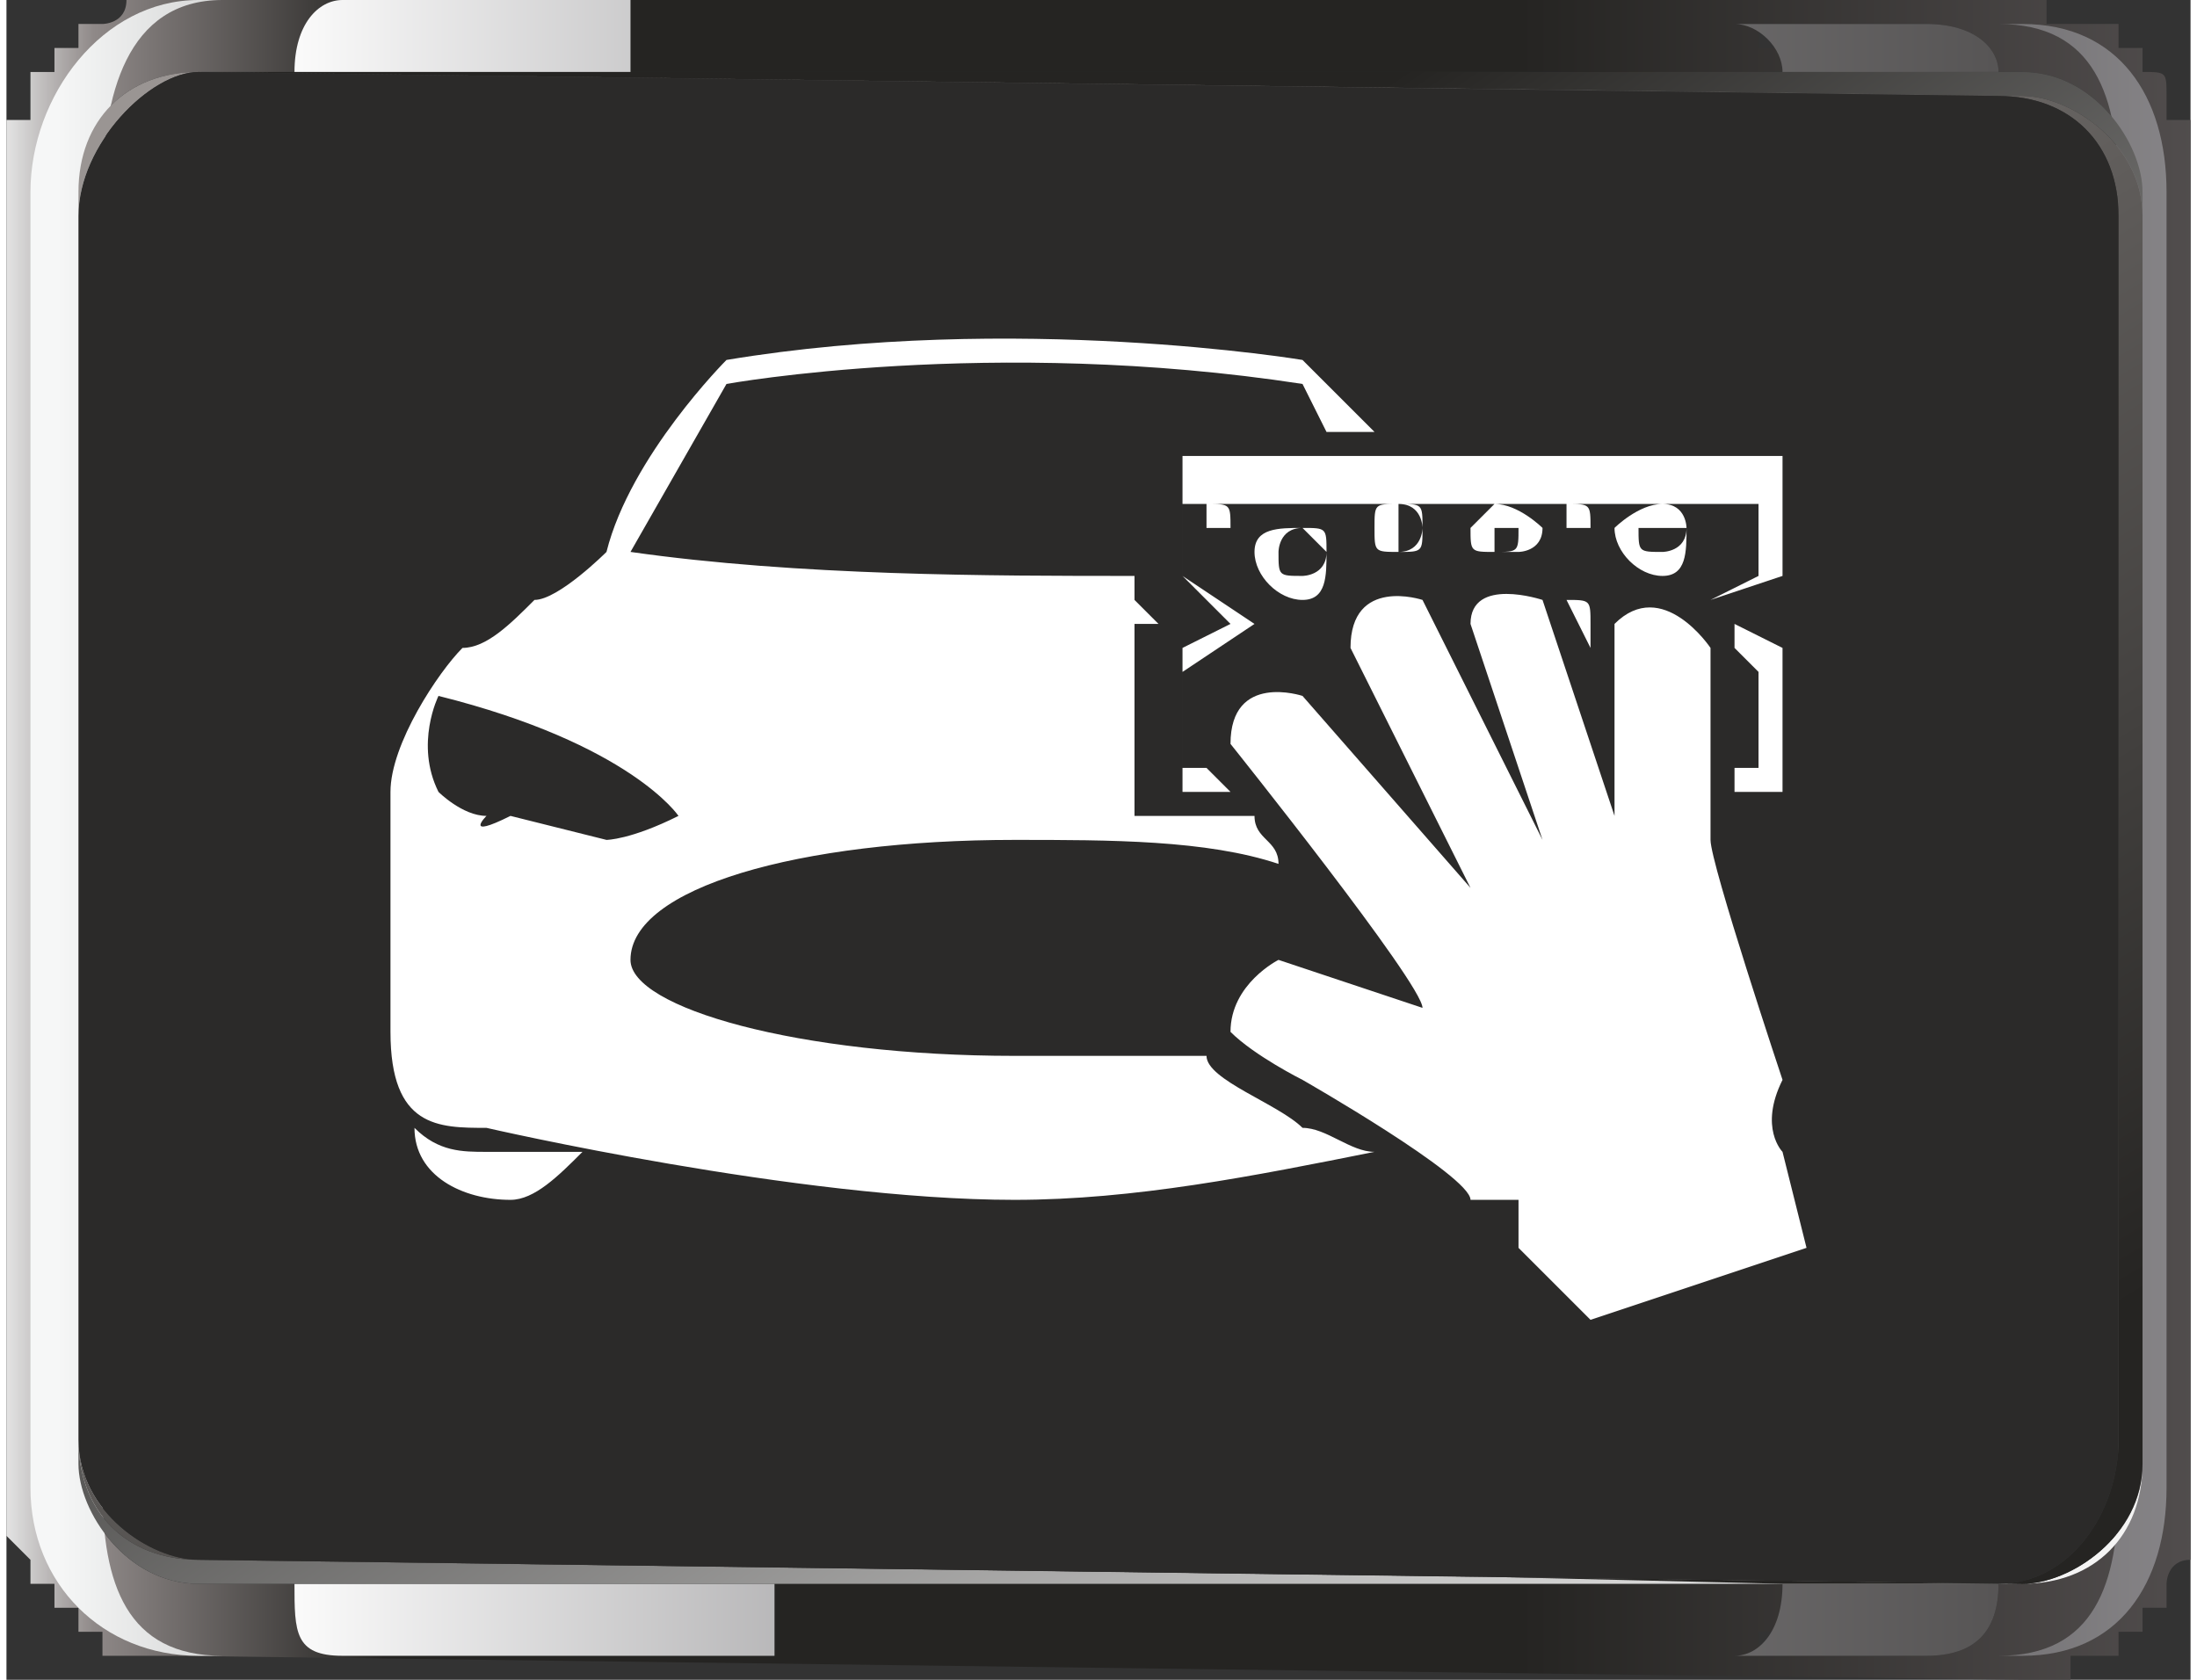
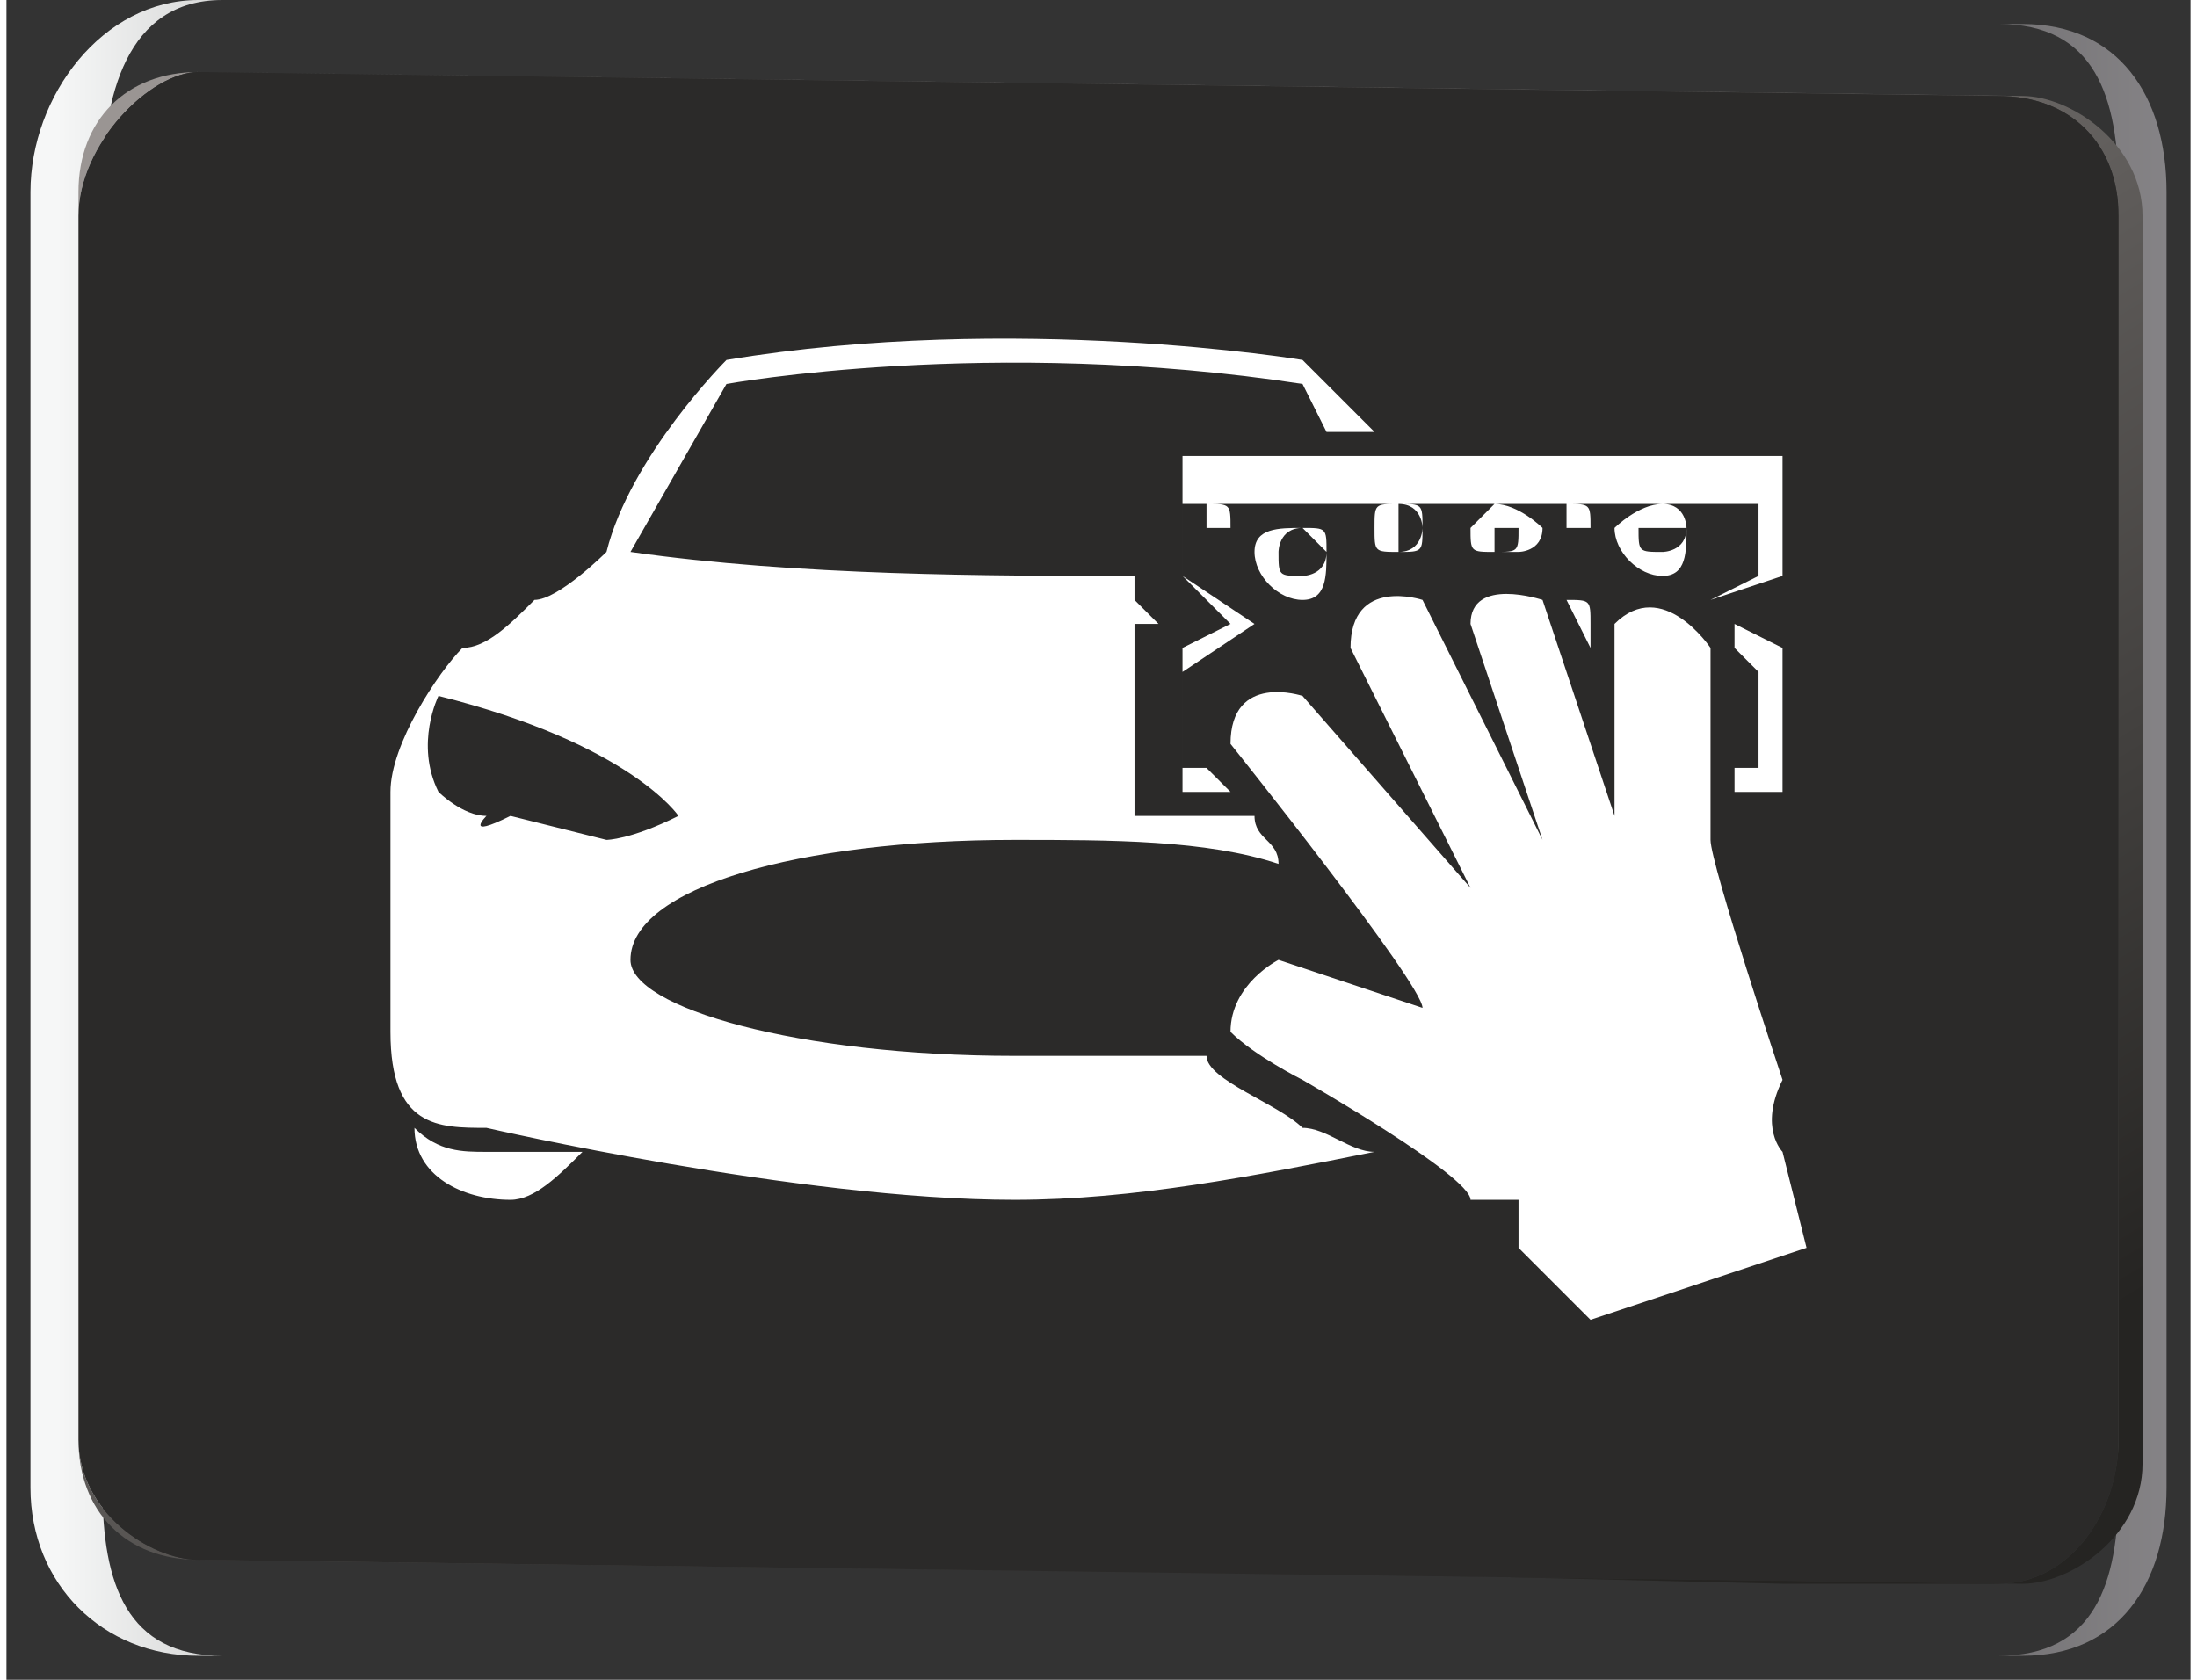
<svg xmlns="http://www.w3.org/2000/svg" xml:space="preserve" width="85px" height="65px" version="1.1" style="shape-rendering:geometricPrecision; text-rendering:geometricPrecision; image-rendering:optimizeQuality; fill-rule:evenodd; clip-rule:evenodd" viewBox="0 0 0.91 0.7">
  <rect x="0" y="0" width="0.91" height="0.7" fill="#333333" stroke="none" />
  <defs>
    <style type="text/css"> .fil5 {fill:#2B2A29;fill-rule:nonzero} .fil6 {fill:white;fill-rule:nonzero} .fil2 {fill:url(#id0)} .fil4 {fill:url(#id1)} .fil0 {fill:url(#id2)} .fil1 {fill:url(#id3)} .fil3 {fill:url(#id4)} </style>
    <linearGradient id="id0" gradientUnits="userSpaceOnUse" x1="0.11" y1="0.35" x2="0.85" y2="0.35">
      <stop offset="0" style="stop-opacity:1; stop-color:#FEFEFE" />
      <stop offset="0.42" style="stop-opacity:1; stop-color:#989799" />
      <stop offset="0.988" style="stop-opacity:1; stop-color:#555353" />
      <stop offset="1" style="stop-opacity:1; stop-color:#555353" />
    </linearGradient>
    <linearGradient id="id1" gradientUnits="userSpaceOnUse" x1="0.24" y1="-0.01" x2="0.66" y2="0.68">
      <stop offset="0" style="stop-opacity:1; stop-color:#9A9593" />
      <stop offset="1" style="stop-opacity:1; stop-color:#252422" />
    </linearGradient>
    <linearGradient id="id2" gradientUnits="userSpaceOnUse" x1="0" y1="0.35" x2="0.93" y2="0.35">
      <stop offset="0" style="stop-opacity:1; stop-color:#E3E3E3" />
      <stop offset="0.039" style="stop-opacity:1; stop-color:#8F8988" />
      <stop offset="0.169" style="stop-opacity:1; stop-color:#252422" />
      <stop offset="0.678" style="stop-opacity:1; stop-color:#252422" />
      <stop offset="0.988" style="stop-opacity:1; stop-color:#524E4E" />
      <stop offset="1" style="stop-opacity:1; stop-color:#524E4E" />
    </linearGradient>
    <linearGradient id="id3" gradientUnits="userSpaceOnUse" x1="0.01" y1="0.35" x2="0.92" y2="0.35">
      <stop offset="0" style="stop-opacity:1; stop-color:#F6F7F7" />
      <stop offset="0.012" style="stop-opacity:1; stop-color:#F6F7F7" />
      <stop offset="0.51" style="stop-opacity:1; stop-color:#252422" />
      <stop offset="0.988" style="stop-opacity:1; stop-color:#878588" />
      <stop offset="1" style="stop-opacity:1; stop-color:#878588" />
    </linearGradient>
    <linearGradient id="id4" gradientUnits="userSpaceOnUse" x1="0.75" y1="0.77" x2="0.35" y2="0.19">
      <stop offset="0" style="stop-opacity:1; stop-color:#FEFEFE" />
      <stop offset="1" style="stop-opacity:1; stop-color:#252422" />
    </linearGradient>
  </defs>
  <g id="Слой_x0020_1">
    <g id="_1698792954448">
-       <path class="fil0" d="M0.07 0.69l0 0 0 0c0,0 0,0 0,0l0 0 0 0c0,0 0,0 -0.01,0l0 0 0 0c0,0 0,0 0,0l0 0 0 0c0,0 0,0 0,0l0 0 0 0c0,0 0,0 0,0l0 0 0 0c-0.01,0 -0.01,0 -0.01,0l0 0 0 0c0,0 0,0 0,0l0 0 0 0c-0.01,0 -0.01,0 -0.01,0l0 0 0 0c0,0 0,-0.01 0,-0.01l0 0 0 0 0 0 0 0 0 0c0,0 0,0 0,0l0 0 0 0c0,0 0,0 0,0l0 0 0 0c0,0 -0.01,0 -0.01,0l0 0 0 0c0,0 0,0 0,0l0 0 0 0c0,0 0,0 0,0l0 0 0 0c0,0 0,0 0,0l0 0 0 0c0,0 0,0 0,0l0 0 0 0c0,-0.01 0,-0.01 0,-0.01l0 0 0 0c-0.01,0 -0.01,0 -0.01,0l0 0 0 0 0 0 0 0 0 0 0 0 0 0 0 0 0 0 0 0 0 0c0,0 0,0 0,0l0 0 0 0 0 0 0 0 0 0 0 0 0 0 0 0c0,0 0,0 0,0l0 0 0 0c0,0 0,-0.01 0,-0.01l0 0 0 0c0,0 0,0 0,0l0 0 0 0c-0.01,0 -0.01,0 -0.01,0l0 0 0 0c0,0 0,0 0,0l0 0 0 0c0,0 0,0 0,0l0 0 0 0c0,0 0,0 0,0l0 0 0 0c0,0 0,0 0,-0.01l0 0 0 0c0,0 0,0 0,0l0 0 0 0c0,0 0,0 0,0l0 0 0 0c0,0 0,0 0,0l0 0 0 0c0,0 0,0 -0.01,-0.01l0 0 0 0c0,0 0,0 0,0l0 0 0 0 0 0 0 0 0 0c0,0 0,0 0,0l0 0 0 0c0,0 0,0 0,0l0 0 0 0c0,0 0,0 0,0l0 0 0 0c0,0 0,0 0,-0.01l0 0 0 0c0,0 0,0 0,0l0 0 0 0c0,0 0,0 0,0l0 0 0 0c0,0 0,0 0,0l0 0 0 0c0,0 0,0 0,0l0 0 0 0c0,-0.01 0,-0.01 0,-0.01l0 0 0 0c0,0 0,0 0,0l0 -0.55c0,0 0,0 0,0l0 0 0 0c0,0 0,0 0,0l0 0 0 0c0,0 0,0 0,-0.01l0 0 0 0c0,0 0,0 0,0l0 0 0 0c0,0 0,0 0,0l0 0 0 0c0,0 0,0 0,0l0 0 0 0c0,0 0,0 0,0l0 0 0 0c0,0 0,0 0,0l0 0 0 0c0,0 0,-0.01 0,-0.01l0 0 0 0c0,0 0,0 0,0l0 0 0 0c0,0 0,0 0,0l0 0 0 0c0,0 0,0 0,0l0 0 0 0c0,0 0,0 0,0l0 0 0 0c0,0 0,0 0.01,0l0 0 0 0c0,0 0,0 0,0l0 0 0 0c0,-0.01 0,-0.01 0,-0.01l0 0 0 0 0 0 0 0c0,0 0,0 0,0l0 0 0 0c0,0 0,0 0,0l0 0 0 0 0 0 0 0 0 0 0 0 0 0 0 0 0 0 0 0 0 0c0,0 0,0 0,0l0 0 0 0c0,0 0,0 0,0l0 0 0 0c0,0 0,0 0,0l0 0 0 0c0,-0.01 0,-0.01 0,-0.01l0 0 0 0c0,0 0,0 0,0l0 0 0 0c0,0 0,0 0,0l0 0 0 0c0,0 0,0 0,0l0 0 0 0c0,0 0.01,0 0.01,0l0 0 0 0c0,0 0,0 0,0l0 0 0 0c0,0 0,0 0,0l0 0 0 0c0,0 0,0 0,-0.01l0 0 0 0c0,0 0,0 0,0l0 0 0 0c0,0 0,0 0,0l0 0 0 0c0.01,0 0.01,0 0.01,0l0 0 0 0c0,0 0,0 0,0l0 0 0 0c0,-0.01 0,-0.01 0,-0.01l0 0 0 0c0,0 0.01,0 0.01,0l0 0 0 0c0,0 0,0 0,0l0 0 0 0c0,0 0,0 0,0l0 0 0 0c0,0 0.01,0 0.01,-0.01l0 0 0 0c0,0 0,0 0,0l0 0 0 0c0,0 0,0 0,0l0 0 0 0c0,0 0,0 0,0l0 0 0 0 0 0 0 0 0 0c0,0 0,0 0,0l0 0 0 0c0,0 0,0 0,0l0 0c0,0 0.01,0 0.01,0l0 0 0 0c0,0 0,0 0,0l0 0 0 0c0,0 0,0 0,0l0 0 0 0c0,0 0,0 0,0l0 0 0 0c0,0 0,0 0,0l0 0 0 0c0,0 0.01,0 0.01,0l0 0 0 0c0,0 0,0 0,0l0.78 0c0,0 0,0 0,0l0 0 0 0c0,0.01 0,0.01 0,0.01l0 0 0 0c0,0 0,0 0,0l0 0 0 0c0,0 0.01,0 0.01,0l0 0 0 0c0,0 0,0 0,0l0 0 0 0c0,0 0,0 0,0l0 0 0 0c0,0 0.01,0 0.01,0l0 0 0 0c0,0 0,0 0,0l0 0 0 0c0,0 0,0 0,0l0 0 0 0 0 0 0 0 0 0 0 0 0 0 0 0c0,0 0.01,0 0.01,0l0 0 0 0c0,0 0,0 0,0l0 0 0 0c0,0 0,0 0,0l0 0 0 0c0,0.01 0,0.01 0,0.01l0 0 0 0c0,0 0,0 0,0l0 0 0 0c0,0 0,0 0.01,0l0 0 0 0c0,0 0,0 0,0.01l0 0 0 0c0,0 0,0 0,0l0 0 0 0c0.01,0 0.01,0 0.01,0.01l0 0 0 0c0,0 0,0 0,0l0 0 0 0c0,0 0,0 0,0l0 0 0 0c0,0 0,0 0,0l0 0 0 0c0,0.01 0,0.01 0,0.01l0 0 0 0c0.01,0 0.01,0 0.01,0l0 0 0 0c0,0 0,0 0,0l0 0 0 0c0,0 0,0 0,0l0 0 0 0c0,0 0,0.01 0,0.01l0 0 0 0c0,0 0,0 0,0l0 0 0 0c0,0 0,0 0,0l0 0 0 0c0,0 0,0 0,0l0 0 0 0c0,0.01 0,0.01 0,0.01l0 0 0 0c0,0 0,0 0,0l0 0 0 0c0,0 0,0 0,0l0 0 0 0c0,0 0,0.01 0,0.01l0 0.54c0,0.01 0,0.01 0,0.01l0 0 0 0c0,0 0,0 0,0l0 0 0 0c0,0 0,0.01 0,0.01l0 0 0 0c0,0 0,0 0,0l0 0 0 0c0,0 0,0 0,0l0 0 0 0c0,0 0,0.01 0,0.01l0 0 0 0c0,0 0,0 0,0l0 0 0 0c0,0 0,0 0,0l0 0 0 0c-0.01,0 -0.01,0.01 -0.01,0.01l0 0 0 0c0,0 0,0 0,0l0 0 0 0 0 0 0 0 0 0 0 0 0 0 0 0 0 0 0 0 0 0 0 0 0 0 0 0 0 0 0 0 0 0 0 0 0 0 0 0c0,0 0,0 0,0l0 0 0 0c0,0 0,0.01 0,0.01l0 0 0 0c0,0 0,0 0,0l0 0 0 0c0,0 0,0 0,0l0 0 0 0c0,0 0,0 -0.01,0l0 0 0 0c0,0 0,0 0,0l0 0 0 0c0,0 0,0.01 0,0.01l0 0 0 0c0,0 0,0 0,0l0 0 0 0 0 0 0 0 0 0 0 0 0 0 0 0 0 0 0 0 0 0c0,0 0,0 0,0l0 0 0 0c0,0 -0.01,0 -0.01,0l0 0 0 0c0,0 0,0 0,0l0 0 0 0c0,0 0,0.01 0,0.01l0 0 0 0c0,0 0,0 0,0l0 0 0 0c0,0 0,0 0,0l0 0 0 0c0,0 -0.01,0 -0.01,0l0 0 0 0 0 0 0 0 0 0 0 0 0 0 0 0c0,0 0,0 0,0l0 0 0 0c0,0 0,0 0,0l0 0 0 0c0,0 0,0 0,0l0 0 0 0c0,0 0,0 0,0l0 0 0 0c0,0 -0.01,0 -0.01,0l0 0 0 0c0,0 0,0 0,0.01l0 0 0 0c0,0 -0.01,0 -0.01,0l0 0 0 0c0,0 0,0 0,0l0 0 0 0c0,0 0,0 0,0l0 0 0 0c0,0 0,0 -0.01,0l-0.77 -0.01c0,0 0,0 0,0zm0.67 -0.03c0,0 0,0.01 0,0.01l0 0 0 0c0,0 0,0 0,0l0 0 0 0c0,0 0,0 0,0l0 0 0 0c0,0 0,0 0,0l0 0 0 0 0 0 0 0 0 0c0,0 0,0 0,0l0 0 0 0 0 0.01 0 0 0 0c0,0 0,0 0,0l0 0 0 0c0,0 0,0 0,0l0 0 0 0c-0.01,0 -0.01,0 -0.01,0l0 0 0 0c0,0 0,0 0,0l0 0 0 0c0,0 0,0 0,0l0 0 0 0c0,0 0,0 0,0l0 0 0 0c0,0 0,0.01 0,0.01l0 0 0 0c0,0 0,0 0,0l0 0 0 0 0 0 0 0 0 0c0,0 0,0 0,0l0 0 0 0 0 0 0 0 0 0c0,0 0,0 0,0l0 0 0 0c0,0 0,0 0,0l0 0 0 0c0,0 0,0 0,0l0 0 0 0c0,0 0,0 -0.01,0l0 0 0 0c0,0 0,0 0,0l0 0 0 0c0,0 0,0 0,0l0 0 0 0c0,0 0,0 0,0l0 0 0 0c0,0 0,0 0,0l0 0 0 0c0,0 0,0 0,0l0.08 0c0.02,0 0.03,-0.01 0.03,-0.03l0.01 0c0.03,0 0.05,-0.02 0.05,-0.05l0 -0.53c0,-0.02 -0.02,-0.05 -0.05,-0.05l-0.01 0c0,-0.01 -0.01,-0.02 -0.03,-0.02l0 0 0 0 -0.08 0 0 0c0,0 0,0 0,0l0 0 0 0c0,0 0,0 0,0l0 0 0 0c0,0 0,0 0,0l0 0 0 0c0,0 0,0 0.01,0l0 0 0 0 0 0 0 0 0 0c0,0 0,0 0,0l0 0 0 0c0,0 0,0.01 0,0.01l0 0 0 0c0,0 0,0 0,0l0 0 0 0c0,0 0,0 0,0l0 0 0 0c0,0 0,0 0,0l0 0 0 0 0 0 0 0 0 0c0,0 0,0 0,0l0 0 0 0c0.01,0 0.01,0 0.01,0l0 0 0 0c0,0 0,0.01 0,0.01l0 0 0 0c0,0 0,0 0,0l0 0 0 0c0,0 0,0 0,0l-0.48 0 0 -0.02 0 0 0 0 0 -0.01 0 0 -0.12 0 0 0 0 0c-0.01,0 -0.02,0.01 -0.02,0.03l-0.04 0c-0.03,0 -0.05,0.02 -0.05,0.05l0 0 0 0c0,0 0,0 0,0l0 0.53c0,0 0,0 0,0l0 0 0 0c0,0.02 0.02,0.05 0.05,0.05l0.04 0c0,0.02 0,0.03 0.02,0.03l0.18 0 0 -0.03 0.42 0z" />
      <path class="fil1" d="M0.84 0.01l-0.01 0c0.04,0 0.05,0.03 0.05,0.07l0 0.54c0,0.04 -0.01,0.07 -0.05,0.07l0.01 0c0.04,0 0.06,-0.03 0.06,-0.07l0 -0.54c0,-0.04 -0.02,-0.07 -0.06,-0.07zm-0.75 -0.01l-0.01 0c-0.04,0 -0.07,0.04 -0.07,0.08l0 0.54c0,0.04 0.03,0.07 0.07,0.07l0.01 0c-0.04,0 -0.05,-0.03 -0.05,-0.07l0 -0.54c0,-0.04 0.01,-0.08 0.05,-0.08z" />
-       <path class="fil2" d="M0.8 0.69l-0.08 0c0.01,0 0.02,-0.01 0.02,-0.03l0.09 0c0,0.02 -0.01,0.03 -0.03,0.03zm-0.48 0l-0.18 0c-0.02,0 -0.02,-0.01 -0.02,-0.03l0.2 0 0 0.03zm0.51 -0.66l-0.09 0c0,-0.01 -0.01,-0.02 -0.02,-0.02l0.08 0c0.02,0 0.03,0.01 0.03,0.02zm-0.57 0l-0.14 0c0,-0.02 0.01,-0.03 0.02,-0.03l0.12 0 0 0.03z" />
-       <path class="fil3" d="M0.84 0.66l-0.76 0c-0.03,0 -0.05,-0.03 -0.05,-0.05l0 -0.53c0,-0.03 0.02,-0.05 0.05,-0.05l0.04 0 0.14 0 0.48 0 0.09 0 0.01 0c0.03,0 0.05,0.03 0.05,0.05l0 0.53c0,0.03 -0.02,0.05 -0.05,0.05zm-0.76 -0.63c-0.03,0 -0.05,0.02 -0.05,0.05l0 0.52c0,0.03 0.02,0.05 0.05,0.05l0.76 0.01c0.02,0 0.05,-0.02 0.05,-0.05l0 -0.52c0,-0.03 -0.03,-0.05 -0.05,-0.05l-0.76 -0.01z" />
      <path class="fil4" d="M0.84 0.66l-0.76 -0.01c-0.03,0 -0.05,-0.02 -0.05,-0.05l0 -0.52c0,-0.03 0.02,-0.05 0.05,-0.05l0.76 0.01c0.02,0 0.05,0.02 0.05,0.05l0 0.52c0,0.03 -0.03,0.05 -0.05,0.05zm-0.1 0l0.09 0c0.03,0 0.05,-0.03 0.05,-0.06l0 -0.51c0,-0.03 -0.02,-0.05 -0.05,-0.05l-0.75 -0.01c-0.02,0 -0.05,0.03 -0.05,0.06l0 0.51c0,0.03 0.03,0.05 0.05,0.05l0.03 0 0.21 0 0.42 0.01z" />
      <path class="fil5" d="M0.88 0.6c0,0.03 -0.02,0.06 -0.05,0.06l-0.75 -0.01c-0.02,0 -0.05,-0.02 -0.05,-0.05l0 -0.51c0,-0.03 0.03,-0.06 0.05,-0.06l0.75 0.01c0.03,0 0.05,0.02 0.05,0.05l0 0.51z" />
    </g>
    <path class="fil6" d="M0.62 0.22c0.01,0 0.01,0 0.01,0 0,0.01 0,0.01 -0.01,0.01 0,0 0,0 0,-0.01 0,0 0,0 0,0zm0 -0.01c0,0 -0.01,0.01 -0.01,0.01 0,0.01 0,0.01 0.01,0.01 0,0 0,0 0,0 0.01,0 0.01,0 0.01,0 0,0 0.01,0 0.01,-0.01 0,0 -0.01,-0.01 -0.02,-0.01zm0.04 0.06l0 -0.01 0 0c0,-0.01 0,-0.01 -0.01,-0.01l0.01 0.02zm0.03 -0.05c0,0 0.01,0 0.01,0 0,0.01 -0.01,0.01 -0.01,0.01 -0.01,0 -0.01,0 -0.01,-0.01 0,0 0,0 0.01,0zm0 -0.01c-0.01,0 -0.02,0.01 -0.02,0.01 0,0.01 0.01,0.02 0.02,0.02 0.01,0 0.01,-0.01 0.01,-0.02 0,0 0,-0.01 -0.01,-0.01zm0.03 0.12l0.02 0 0 -0.06 -0.02 -0.01c0,0 0,0 0,0 0,0 0,0 0,0.01l0.01 0.01 0 0.04 -0.01 0c0,0 0,0.01 0,0.01zm-0.07 -0.11c0.01,0 0.01,0 0.01,0 0,-0.01 0,-0.01 -0.01,-0.01 0,0 0,0 0,0.01 0,0 0,0 0,0zm-0.07 -0.01c0.01,0 0.01,0.01 0.01,0.01 0,0 0,0.01 -0.01,0.01 0,0 0,-0.01 0,-0.01 0,0 0,-0.01 0,-0.01zm0 0c-0.01,0 -0.01,0 -0.01,0.01 0,0.01 0,0.01 0.01,0.01 0.01,0 0.01,0 0.01,-0.01 0,-0.01 0,-0.01 -0.01,-0.01zm-0.03 0.06l0 0 0 0c0,-0.01 0,-0.01 0,-0.01 0,0 0,0 0,0.01 0,0 0,0 0,0zm0.16 -0.02l0.03 -0.01 0 -0.05 -0.25 0 0 0.05 0.02 0.02 -0.02 0.01 0 0.06 0.02 0c0,0 -0.01,-0.01 -0.01,-0.01l-0.01 0 0 -0.04 0.03 -0.02 -0.03 -0.02 0 -0.03 0.24 0 0 0.03 -0.02 0.01c0,0 0,0 0,0zm-0.17 -0.01c-0.01,0 -0.01,0 -0.01,-0.01 0,0 0,-0.01 0.01,-0.01 0,0 0.01,0.01 0.01,0.01 0,0.01 -0.01,0.01 -0.01,0.01zm0 0.01c0.01,0 0.01,-0.01 0.01,-0.02 0,-0.01 0,-0.01 -0.01,-0.01 -0.01,0 -0.02,0 -0.02,0.01 0,0.01 0.01,0.02 0.02,0.02zm0 0.2c0,0 0.07,0.04 0.07,0.05 0,0 0.02,0 0.02,0 0,0.01 0,0.02 0,0.02l0.02 0.02 0.01 0.01 0.09 -0.03 -0.01 -0.04c0,0 -0.01,-0.01 0,-0.03 0,0 -0.03,-0.09 -0.03,-0.1 0,0 0,-0.08 0,-0.08 0,0 -0.02,-0.03 -0.04,-0.01l0 0.08 -0.03 -0.09c0,0 -0.03,-0.01 -0.03,0.01l0.03 0.09 -0.05 -0.1c0,0 -0.03,-0.01 -0.03,0.02l0.05 0.1 -0.07 -0.08c0,0 -0.03,-0.01 -0.03,0.02 0,0 0.08,0.1 0.08,0.11 0,0 -0.03,-0.01 -0.06,-0.02 0,0 -0.02,0.01 -0.02,0.03 0.01,0.01 0.03,0.02 0.03,0.02zm-0.04 -0.23c0.01,0 0.01,0 0.01,0 0,-0.01 0,-0.01 -0.01,-0.01 0,0 0,0 0,0.01 0,0 0,0 0,0zm-0.29 0.12c-0.02,0.01 -0.01,0 -0.01,0 -0.01,0 -0.02,-0.01 -0.02,-0.01 -0.01,-0.02 0,-0.04 0,-0.04 0.08,0.02 0.1,0.05 0.1,0.05 -0.02,0.01 -0.03,0.01 -0.03,0.01l-0.04 -0.01zm-0.01 0.13c0,0 0.13,0.03 0.22,0.03 0.05,0 0.1,-0.01 0.15,-0.02 -0.01,0 -0.02,-0.01 -0.03,-0.01 -0.01,-0.01 -0.04,-0.02 -0.04,-0.03 0,0 0,0 0,0 -0.02,0 -0.05,0 -0.08,0 -0.09,0 -0.16,-0.02 -0.16,-0.04 0,-0.03 0.07,-0.05 0.16,-0.05 0.04,0 0.08,0 0.11,0.01 0,-0.01 -0.01,-0.01 -0.01,-0.02l-0.05 0 0 -0.08 0.01 0 -0.01 -0.01 0 -0.01c-0.06,0 -0.14,0 -0.21,-0.01l0.04 -0.07c0,0 0.11,-0.02 0.24,0l0.01 0.02 0.02 0c-0.01,-0.01 -0.02,-0.02 -0.03,-0.03 0,0 -0.12,-0.02 -0.24,0 0,0 -0.04,0.04 -0.05,0.08 0,0 -0.02,0.02 -0.03,0.02 -0.01,0.01 -0.02,0.02 -0.03,0.02 -0.01,0.01 -0.03,0.04 -0.03,0.06l0 0.1c0,0.04 0.02,0.04 0.04,0.04zm0 0.01c-0.01,0 -0.02,0 -0.03,-0.01 0,0.02 0.02,0.03 0.04,0.03l0 0c0.01,0 0.02,-0.01 0.03,-0.02 -0.02,0 -0.03,0 -0.04,0z" />
  </g>
</svg>